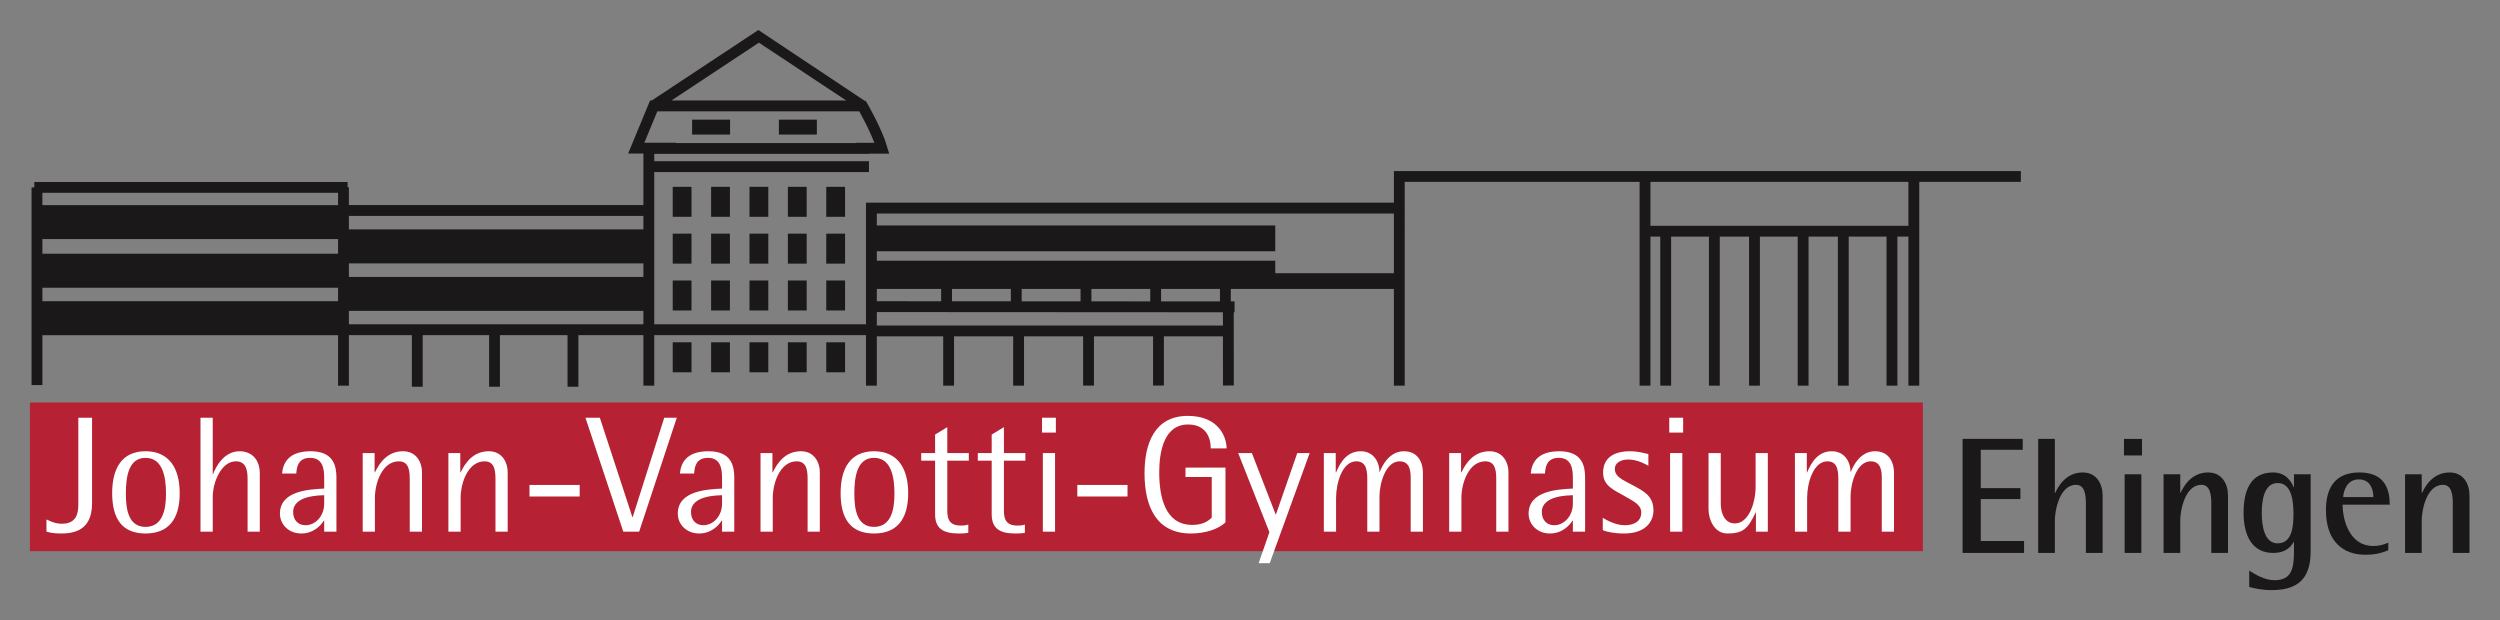
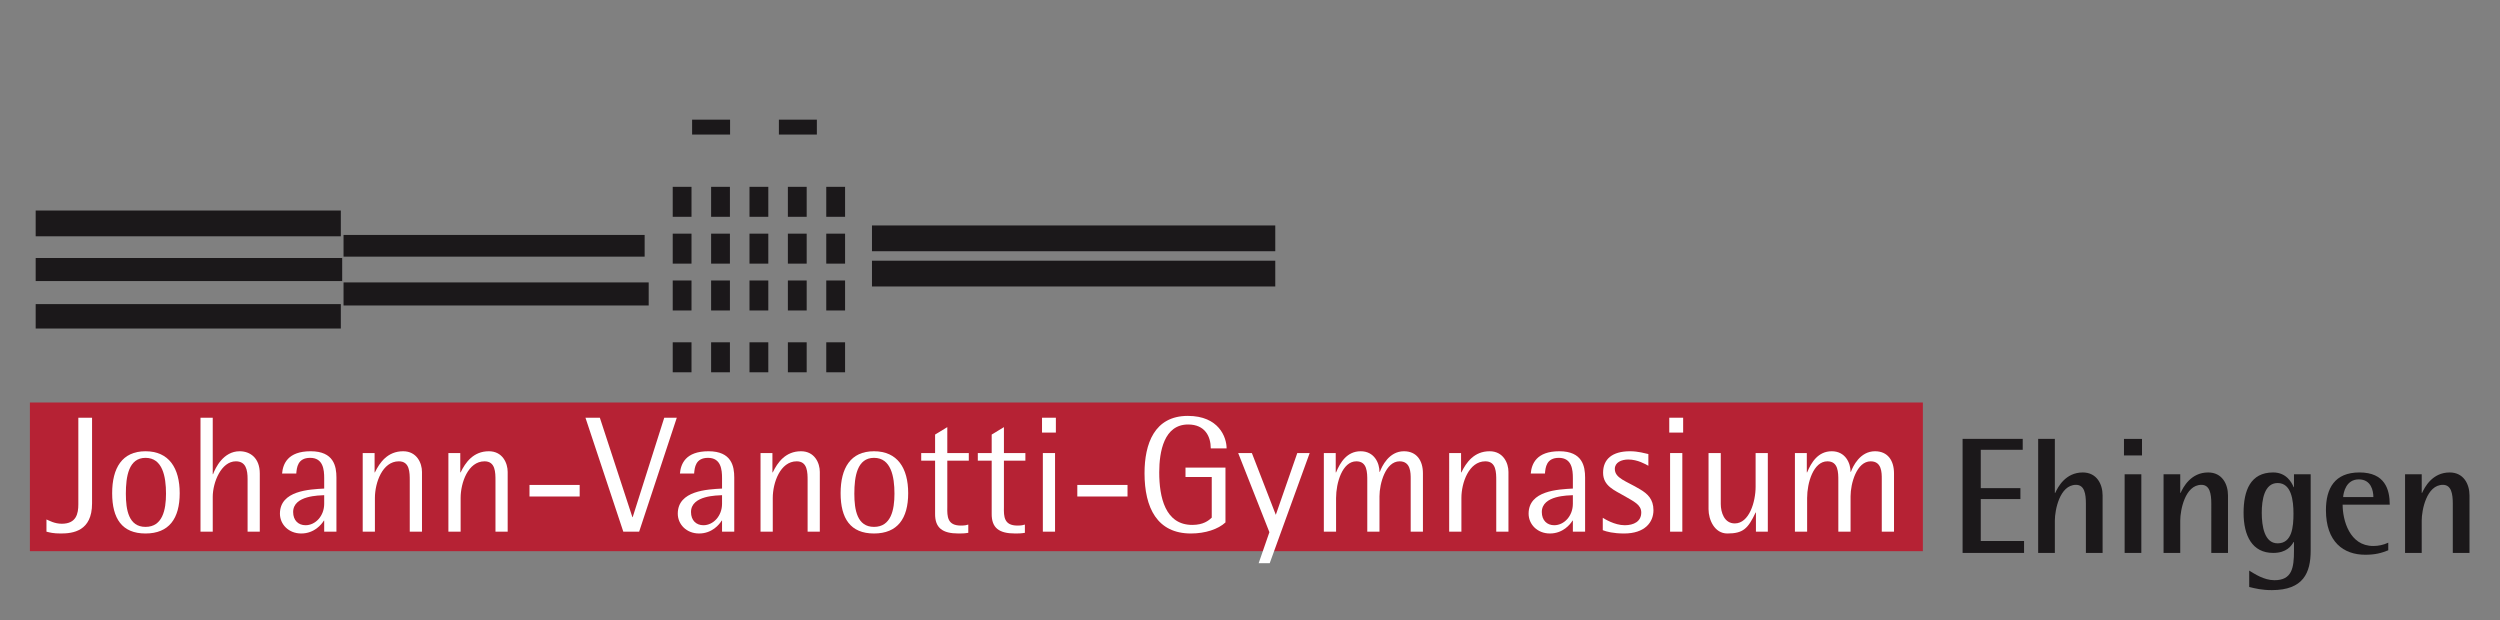
<svg xmlns="http://www.w3.org/2000/svg" viewBox="0 0 632.027 156.747" height="156.747" width="632.027" xml:space="preserve" id="svg2" version="1.1">
  <rect x="0" y="0" width="632.027" height="156.747" fill="#808080" stroke="none" />
  <defs id="defs6" />
  <g transform="matrix(1.333,0,0,-1.333,0,156.747)" id="g10">
    <g transform="scale(0.1)" id="g12">
-       <path id="path14" style="fill:none;stroke:#1b181a;stroke-width:20.571;stroke-linecap:butt;stroke-linejoin:miter;stroke-miterlimit:3.864;stroke-dasharray:none;stroke-opacity:1" d="m 1230.52,444.465 v 449.836 h 417.54 M 1230.52,550.578 h 417.54 m -417.54,309.274 h 417.54 M 1230.52,550.578 H 651.492 m 579.028,226.07 H 651.492 M 1230.52,640.438 H 651.492 m 579.028,91.207 v 43.832 m -143.86,-333.02 v 107.91 M 937.891,442.457 v 107.91 m -146.5,-107.91 v 107.91 M 651.434,444.465 V 820.719 M 1230.52,596.66 H 651.492 m 579.028,89.949 H 651.492 m 579.028,43.895 H 651.492 m -2.34,-136.18 H 70.125 M 659.293,820.48 H 65.086 M 70.125,445.578 V 820.48 M 649.152,550.516 H 70.125 m 579.027,89.949 H 70.125 m 579.027,43.89 H 70.125 M 651.492,732.75 H 72.406 M 651.492,776.617 H 72.406 M 1281.73,894.93 h -75.08 l 33.11,80.082 h 394.45 m -394.93,0.062 198.97,131.536 c 0,0 196.92,-131.297 197.22,-131.297 0,0 27.52,-47.34 37.24,-80.563 h -48.87 M 1799.11,444.406 V 548.09 m 132.71,-103.598 v 103.684 m 132.65,-103.59 V 548.27 m 132.64,-103.594 v 103.679 m 132.64,-103.585 -0.18,148.324 m -0.24,-44.824 h -674.19 m 140.08,47.281 v 42.547 m 132.17,-42.547 v 42.547 m 132.22,-42.547 v 42.547 m 132.16,-42.547 v 42.547 M 2324,595.551 v 42.547 M 1652.68,444.465 v 336.797 h 1001.19 m 0,-336.797 V 841.23 h 1178.8 m -712.81,-2.308 V 444.465 m 2.34,292.965 h 507.49 m 0,103.8 V 444.465 M 3159.08,737.43 V 444.465 m 92.29,292.965 V 444.465 m 76.09,292.965 V 444.465 m 92.29,292.965 V 444.465 m 76.16,292.965 V 444.465 M 3588.2,737.43 V 444.465 m -1246.75,149.469 -688.65,0.418 m 999.63,43.863 H 1652.8 m 999.93,9.238 h -999.69" />
      <path id="path16" style="fill:#1b181a;fill-opacity:1;fill-rule:nonzero;stroke:none" d="M 67.664,776.617 H 646.395 V 727.746 H 67.664 v 48.871" />
      <path id="path18" style="fill:#1b181a;fill-opacity:1;fill-rule:nonzero;stroke:none" d="M 67.664,686.578 H 648.973 V 642.863 H 67.664 v 43.715" />
      <path id="path20" style="fill:#1b181a;fill-opacity:1;fill-rule:nonzero;stroke:none" d="M 67.664,599.148 H 646.395 V 552.824 H 67.664 v 46.324" />
      <path id="path22" style="fill:#1b181a;fill-opacity:1;fill-rule:nonzero;stroke:none" d="M 651.551,730.324 H 1222.61 V 689.156 H 651.551 v 41.168" />
      <path id="path24" style="fill:#1b181a;fill-opacity:1;fill-rule:nonzero;stroke:none" d="M 651.551,640.285 H 1230.28 V 596.539 H 651.551 v 43.746" />
      <path id="path26" style="fill:#1b181a;fill-opacity:1;fill-rule:nonzero;stroke:none" d="m 1312.62,948.957 h 72.01 v -28.269 h -72.01 v 28.269" />
      <path id="path28" style="fill:#1b181a;fill-opacity:1;fill-rule:nonzero;stroke:none" d="m 1275.85,821.559 h 35.63 v -56.844 h -35.63 v 56.844" />
      <path id="path30" style="fill:#1b181a;fill-opacity:1;fill-rule:nonzero;stroke:none" d="m 1275.85,732.75 h 35.63 v -56.844 h -35.63 v 56.844" />
      <path id="path32" style="fill:#1b181a;fill-opacity:1;fill-rule:nonzero;stroke:none" d="m 1275.85,643.941 h 35.63 v -56.875 h -35.63 v 56.875" />
      <path id="path34" style="fill:#1b181a;fill-opacity:1;fill-rule:nonzero;stroke:none" d="m 1275.85,526.711 h 35.63 v -56.879 h -35.63 v 56.879" />
      <path id="path36" style="fill:#1b181a;fill-opacity:1;fill-rule:nonzero;stroke:none" d="m 1348.66,821.559 h 35.67 v -56.844 h -35.67 v 56.844" />
      <path id="path38" style="fill:#1b181a;fill-opacity:1;fill-rule:nonzero;stroke:none" d="m 1348.66,732.75 h 35.67 v -56.844 h -35.67 v 56.844" />
      <path id="path40" style="fill:#1b181a;fill-opacity:1;fill-rule:nonzero;stroke:none" d="m 1348.66,643.941 h 35.67 v -56.875 h -35.67 v 56.875" />
      <path id="path42" style="fill:#1b181a;fill-opacity:1;fill-rule:nonzero;stroke:none" d="m 1348.66,526.711 h 35.67 v -56.879 h -35.67 v 56.879" />
      <path id="path44" style="fill:#1b181a;fill-opacity:1;fill-rule:nonzero;stroke:none" d="m 1421.45,821.559 h 35.68 v -56.844 h -35.68 v 56.844" />
      <path id="path46" style="fill:#1b181a;fill-opacity:1;fill-rule:nonzero;stroke:none" d="m 1421.45,732.75 h 35.68 v -56.844 h -35.68 v 56.844" />
      <path id="path48" style="fill:#1b181a;fill-opacity:1;fill-rule:nonzero;stroke:none" d="m 1421.45,643.941 h 35.68 v -56.875 h -35.68 v 56.875" />
      <path id="path50" style="fill:#1b181a;fill-opacity:1;fill-rule:nonzero;stroke:none" d="m 1421.45,526.711 h 35.68 v -56.879 h -35.68 v 56.879" />
      <path id="path52" style="fill:#1b181a;fill-opacity:1;fill-rule:nonzero;stroke:none" d="m 1494.25,821.559 h 35.68 v -56.844 h -35.68 v 56.844" />
      <path id="path54" style="fill:#1b181a;fill-opacity:1;fill-rule:nonzero;stroke:none" d="m 1494.25,732.75 h 35.68 v -56.844 h -35.68 v 56.844" />
      <path id="path56" style="fill:#1b181a;fill-opacity:1;fill-rule:nonzero;stroke:none" d="m 1494.25,643.941 h 35.68 v -56.875 h -35.68 v 56.875" />
      <path id="path58" style="fill:#1b181a;fill-opacity:1;fill-rule:nonzero;stroke:none" d="m 1494.25,526.711 h 35.68 v -56.879 h -35.68 v 56.879" />
      <path id="path60" style="fill:#1b181a;fill-opacity:1;fill-rule:nonzero;stroke:none" d="m 1567.05,821.559 h 35.68 v -56.844 h -35.68 v 56.844" />
      <path id="path62" style="fill:#1b181a;fill-opacity:1;fill-rule:nonzero;stroke:none" d="m 1567.05,732.75 h 35.68 v -56.844 h -35.68 v 56.844" />
      <path id="path64" style="fill:#1b181a;fill-opacity:1;fill-rule:nonzero;stroke:none" d="m 1567.05,643.941 h 35.68 v -56.875 h -35.68 v 56.875" />
      <path id="path66" style="fill:#1b181a;fill-opacity:1;fill-rule:nonzero;stroke:none" d="m 1567.05,526.711 h 35.68 v -56.879 h -35.68 v 56.879" />
      <path id="path68" style="fill:#1b181a;fill-opacity:1;fill-rule:nonzero;stroke:none" d="m 1653.76,748.313 h 764.87 v -48.872 h -764.87 v 48.872" />
      <path id="path70" style="fill:#1b181a;fill-opacity:1;fill-rule:nonzero;stroke:none" d="m 1653.76,681.453 h 764.87 v -48.875 h -764.87 v 48.875" />
      <path id="path72" style="fill:#1b181a;fill-opacity:1;fill-rule:nonzero;stroke:none" d="m 1477.22,948.957 h 72.02 v -28.269 h -72.02 v 28.269" />
      <path id="path74" style="fill:#b62234;fill-opacity:1;fill-rule:nonzero;stroke:none" d="M 56.691,412.535 H 3646.84 V 130.578 H 56.691 v 281.957" />
      <path id="path76" style="fill:#ffffff;fill-opacity:1;fill-rule:nonzero;stroke:none" d="M 174.586,383.691 H 148.559 V 219.234 c 0,-17.242 -3.715,-36.64 -31.301,-36.64 -13.793,0 -23.809,5.937 -29.145,8.125 v -23.168 c 6.301,-1.563 12.594,-3.449 27.285,-3.449 22.848,0 59.188,4.367 59.188,56.996 v 162.593" />
      <path id="path78" style="fill:#ffffff;fill-opacity:1;fill-rule:evenodd;stroke:none" d="m 275.988,164.102 c 44.434,0 64.821,28.179 64.821,76.421 0,47.614 -20.387,79.547 -64.821,79.547 -44.496,0 -63.265,-31.933 -63.265,-79.547 0,-48.242 18.769,-76.421 63.265,-76.421 z m -37.297,75.461 c 0,32.621 5.336,68.003 37.297,68.003 32.262,0 38.86,-35.382 38.86,-68.003 0,-30.704 -6.598,-62.934 -38.86,-62.934 -31.961,0 -37.297,32.23 -37.297,62.934" />
      <path id="path80" style="fill:#ffffff;fill-opacity:1;fill-rule:nonzero;stroke:none" d="m 380.266,167.551 h 23.211 v 66.074 c 0,27.258 15.949,67.344 43.832,67.344 19.074,0 22.25,-16.25 22.25,-33.52 v -99.898 h 23.144 v 110.238 c 0,30.074 -18.769,42.281 -38.195,42.281 -31.004,0 -46.059,-31.605 -50.434,-43.535 h -0.597 v 107.156 h -23.211 v -216.14" />
      <path id="path82" style="fill:#ffffff;fill-opacity:1;fill-rule:evenodd;stroke:none" d="m 614.852,167.551 h 23.207 v 102.715 c 0,21.32 -5.032,49.804 -48.871,49.804 -43.536,0 -52.653,-24.078 -54.208,-42.281 h 26.922 c 0.961,11.274 2.52,29.777 26.328,29.777 24.766,0 26.622,-22.55 26.622,-38.558 v -19.699 c -27.879,-1.559 -83.95,-3.782 -83.95,-47.614 0,-20.058 16.309,-37.593 40.414,-37.593 24.766,0 38.563,17.234 42.942,24.429 h 0.594 z m 0,52.914 c 0,-23.18 -16.606,-40.688 -35.375,-40.688 -13.497,0 -23.512,9.086 -23.512,25.036 0,31.96 50.734,31.332 58.887,31.96 v -16.308" />
      <path id="path84" style="fill:#ffffff;fill-opacity:1;fill-rule:nonzero;stroke:none" d="m 687.895,167.551 h 23.144 v 63.887 c 0,28.843 14.09,69.531 45.395,69.531 20.691,0 20.691,-20.957 20.691,-36.938 v -96.48 h 23.199 v 113.387 c 0,16.613 -9.711,39.132 -35.734,39.132 -29.445,0 -44.434,-21.289 -53.551,-40.058 h -0.598 v 36.636 H 687.895 V 167.551" />
      <path id="path86" style="fill:#ffffff;fill-opacity:1;fill-rule:nonzero;stroke:none" d="m 850.398,167.551 h 23.207 v 63.887 c 0,28.843 14.094,69.531 45.395,69.531 20.691,0 20.691,-20.957 20.691,-36.938 v -96.48 h 23.145 v 113.387 c 0,16.613 -9.66,39.132 -35.68,39.132 -29.441,0 -44.496,-21.289 -53.551,-40.058 h -0.664 v 36.636 H 850.398 V 167.551" />
      <path id="path88" style="fill:#ffffff;fill-opacity:1;fill-rule:nonzero;stroke:none" d="m 1004.21,256.176 h 95.17 v -21.922 h -95.17 v 21.922" />
      <path id="path90" style="fill:#ffffff;fill-opacity:1;fill-rule:nonzero;stroke:none" d="m 1182.13,167.551 h 30.04 l 71.42,216.14 h -23.8 l -59.85,-188.562 h -0.6 l -61.7,188.562 h -27.29 l 71.78,-216.14" />
      <path id="path92" style="fill:#ffffff;fill-opacity:1;fill-rule:evenodd;stroke:none" d="m 1369.4,167.551 h 23.15 v 102.715 c 0,21.32 -4.98,49.804 -48.87,49.804 -43.54,0 -52.59,-24.078 -54.16,-42.281 h 26.93 c 0.97,11.274 2.52,29.777 26.33,29.777 24.76,0 26.62,-22.55 26.62,-38.558 v -19.699 c -27.88,-1.559 -83.95,-3.782 -83.95,-47.614 0,-20.058 16.25,-37.593 40.42,-37.593 24.76,0 38.5,17.234 42.87,24.429 h 0.66 z m 0,52.914 c 0,-23.18 -16.61,-40.688 -35.38,-40.688 -13.49,0 -23.5,9.086 -23.5,25.036 0,31.96 50.73,31.332 58.88,31.96 v -16.308" />
      <path id="path94" style="fill:#ffffff;fill-opacity:1;fill-rule:nonzero;stroke:none" d="m 1442.38,167.551 h 23.21 v 63.887 c 0,28.843 14.09,69.531 45.39,69.531 20.69,0 20.69,-20.957 20.69,-36.938 v -96.48 h 23.15 v 113.387 c 0,16.613 -9.66,39.132 -35.69,39.132 -29.44,0 -44.49,-21.289 -53.54,-40.058 h -0.66 v 36.636 h -22.55 V 167.551" />
      <path id="path96" style="fill:#ffffff;fill-opacity:1;fill-rule:evenodd;stroke:none" d="m 1657.6,164.102 c 44.43,0 64.82,28.179 64.82,76.421 0,47.614 -20.39,79.547 -64.82,79.547 -44.5,0 -63.33,-31.933 -63.33,-79.547 0,-48.242 18.83,-76.421 63.33,-76.421 z m -37.3,75.461 c 0,32.621 5.34,68.003 37.3,68.003 32.26,0 38.8,-35.382 38.8,-68.003 0,-30.704 -6.54,-62.934 -38.8,-62.934 -31.96,0 -37.3,32.23 -37.3,62.934" />
      <path id="path98" style="fill:#ffffff;fill-opacity:1;fill-rule:nonzero;stroke:none" d="m 1836.42,181.008 c -2.82,-0.93 -6.3,-1.891 -14.09,-1.891 -25.73,0 -26.03,17.242 -25.73,34.781 v 88.332 h 40.78 v 14.418 h -40.78 v 49.172 l -23.15,-14.09 v -35.082 h -26.32 V 302.23 h 26.32 V 201.695 c -0.3,-26.925 13.79,-37.593 44.49,-37.593 6.24,0 10.92,0 18.48,1.257 v 15.649" />
      <path id="path100" style="fill:#ffffff;fill-opacity:1;fill-rule:nonzero;stroke:none" d="m 1943.75,181.008 c -2.81,-0.93 -6.3,-1.891 -14.09,-1.891 -25.66,0 -26.02,17.242 -25.66,34.781 v 88.332 h 40.71 v 14.418 H 1904 v 49.172 l -23.21,-14.09 v -35.082 h -26.32 V 302.23 h 26.32 V 201.695 c -0.3,-26.925 13.79,-37.593 44.5,-37.593 6.23,0 10.91,0 18.46,1.257 v 15.649" />
      <path id="path102" style="fill:#ffffff;fill-opacity:1;fill-rule:evenodd;stroke:none" d="m 1977.82,167.551 h 23.14 v 149.097 h -23.14 z m -1.57,187.926 h 26.27 v 28.183 h -26.27 v -28.183" />
      <path id="path104" style="fill:#ffffff;fill-opacity:1;fill-rule:nonzero;stroke:none" d="m 2043.18,256.176 h 95.22 v -21.922 h -95.22 v 21.922" />
      <path id="path106" style="fill:#ffffff;fill-opacity:1;fill-rule:nonzero;stroke:none" d="m 2324.18,289.063 h -75.8 v -17.836 h 49.77 v -77.055 c -5.93,-5.641 -15.95,-13.793 -36.94,-13.793 -51.39,0 -62.66,52.621 -62.66,99.633 0,39.457 9.11,90.816 54.81,90.816 31.96,0 42.93,-22.547 42.93,-45.39 h 30.05 c 0,21.253 -14.7,61.703 -73.58,61.703 -63.63,0 -82.09,-53.282 -82.09,-108.692 0,-65.808 24.1,-114.347 88.02,-114.347 27.23,0 51.69,8.148 65.49,20.984 v 103.977" />
      <path id="path108" style="fill:#ffffff;fill-opacity:1;fill-rule:nonzero;stroke:none" d="m 2387.08,107.699 h 20.99 l 75.8,208.949 h -23.51 l -40.72,-117.14 -45.39,117.14 h -25.97 l 59.19,-150.066 -20.39,-58.883" />
      <path id="path110" style="fill:#ffffff;fill-opacity:1;fill-rule:nonzero;stroke:none" d="m 2510.73,167.551 h 23.21 v 63.887 c 0,28.843 11.87,69.531 38.49,69.531 20.69,0 20.69,-20.957 20.69,-36.938 v -96.48 h 23.15 v 67.035 c 0,24.434 11.58,66.383 38.2,66.383 20.99,0 20.99,-21.586 20.99,-33.196 V 167.551 h 23.21 v 110.57 c 0,24.434 -11.94,41.949 -36.05,41.949 -28.48,0 -41.91,-28.785 -45.69,-39.132 h -0.66 c 0,16.613 -9.71,39.132 -35.68,39.132 -26.03,0 -38.86,-21.289 -46.65,-40.058 h -0.67 v 36.636 h -22.54 V 167.551" />
      <path id="path112" style="fill:#ffffff;fill-opacity:1;fill-rule:nonzero;stroke:none" d="m 2748.43,167.551 h 23.21 v 63.887 c 0,28.843 14.1,69.531 45.39,69.531 20.69,0 20.69,-20.957 20.69,-36.938 v -96.48 h 23.15 v 113.387 c 0,16.613 -9.71,39.132 -35.74,39.132 -29.38,0 -44.43,-21.289 -53.49,-40.058 h -0.66 v 36.636 h -22.55 V 167.551" />
      <path id="path114" style="fill:#ffffff;fill-opacity:1;fill-rule:evenodd;stroke:none" d="m 2983.02,167.551 h 23.2 v 102.715 c 0,21.32 -5.03,49.804 -48.86,49.804 -43.54,0 -52.65,-24.078 -54.21,-42.281 h 26.92 c 0.96,11.274 2.52,29.777 26.32,29.777 24.77,0 26.63,-22.55 26.63,-38.558 v -19.699 c -27.88,-1.559 -83.95,-3.782 -83.95,-47.614 0,-20.058 16.31,-37.593 40.42,-37.593 24.76,0 38.49,17.234 42.87,24.429 h 0.66 z m 0,52.914 c 0,-23.18 -16.61,-40.688 -35.38,-40.688 -13.49,0 -23.51,9.086 -23.51,25.036 0,31.96 50.74,31.332 58.89,31.96 v -16.308" />
      <path id="path116" style="fill:#ffffff;fill-opacity:1;fill-rule:evenodd;stroke:none" d="m 3126.22,314.762 c -6,1.258 -19.13,5.308 -34.78,5.308 -33.82,0 -51.09,-14.996 -51.09,-40.687 0,-25.367 21.65,-33.223 40.42,-44.164 17.56,-10.348 31.96,-16.317 31.96,-31.336 0,-16.938 -14.09,-24.106 -31.31,-24.106 -19.42,0 -38.56,12.203 -41.67,14.09 v -23.508 c 7.2,-2.808 20.03,-6.257 40.41,-6.257 39.1,0 55.71,20.984 55.71,44.164 0,20.984 -11.21,31.297 -25.66,39.785 -25.97,15.648 -47.61,20.656 -47.61,38.527 0,12.203 12.23,17.84 25.66,17.84 17.57,0 32.92,-9.082 37.96,-11.875 v 22.219" />
      <path id="path118" style="fill:#ffffff;fill-opacity:1;fill-rule:evenodd;stroke:none" d="m 3167.42,167.551 h 23.2 v 149.097 h -23.2 z m -1.57,187.926 h 26.33 v 28.183 h -26.33 v -28.183" />
      <path id="path120" style="fill:#ffffff;fill-opacity:1;fill-rule:nonzero;stroke:none" d="m 3330.22,167.551 h 22.55 v 149.097 h -23.15 v -63.89 c 0,-28.844 -12.23,-69.563 -39.51,-69.563 -20.03,0 -26.57,21.02 -26.57,36.969 v 96.484 h -23.2 V 210.117 c 0,-19.398 10.97,-46.015 35.67,-46.015 29.8,0 39.22,9.109 53.61,39.781 h 0.6 v -36.332" />
      <path id="path122" style="fill:#ffffff;fill-opacity:1;fill-rule:nonzero;stroke:none" d="m 3404.16,167.551 h 23.15 v 63.887 c 0,28.843 11.87,69.531 38.49,69.531 20.69,0 20.69,-20.957 20.69,-36.938 v -96.48 h 23.21 v 67.035 c 0,24.434 11.57,66.383 38.2,66.383 20.99,0 20.99,-21.586 20.99,-33.196 V 167.551 h 23.2 v 110.57 c 0,24.434 -11.93,41.949 -36.04,41.949 -28.54,0 -41.97,-28.785 -45.75,-39.132 h -0.6 c 0,16.613 -9.72,39.132 -35.68,39.132 -26.03,0 -38.86,-21.289 -46.71,-40.058 h -0.6 v 36.636 h -22.55 V 167.551" />
      <path id="path124" style="fill:#1b181a;fill-opacity:1;fill-rule:nonzero;stroke:none" d="m 3722.16,127.25 h 116.57 v 22.551 h -82.09 v 79.601 h 75.19 v 20.688 h -75.19 v 72.734 h 79.57 v 20.688 H 3722.16 V 127.25" />
      <path id="path126" style="fill:#1b181a;fill-opacity:1;fill-rule:nonzero;stroke:none" d="m 3865.48,127.25 h 31.66 v 61.73 c 0,18.473 8.75,67.403 40.11,67.403 15.96,0 18.77,-16.965 18.77,-35.738 V 127.25 h 31.67 v 109.047 c 0,21.644 -11.28,43.562 -37.6,43.562 -32.86,0 -47.31,-27.882 -52.29,-38.855 h -0.66 v 102.508 h -31.66 V 127.25" />
      <path id="path128" style="fill:#1b181a;fill-opacity:1;fill-rule:evenodd;stroke:none" d="m 4029.49,127.25 h 31.66 v 149.164 h -31.66 z m -1.26,184.871 h 34.18 v 31.363 h -34.18 v -31.363" />
      <path id="path130" style="fill:#1b181a;fill-opacity:1;fill-rule:nonzero;stroke:none" d="m 4103.3,127.25 h 31.66 v 61.73 c 0,18.473 8.75,67.403 40.12,67.403 15.95,0 18.77,-16.965 18.77,-35.738 V 127.25 h 31.66 v 109.047 c 0,21.644 -11.27,43.562 -37.6,43.562 -32.92,0 -47.31,-27.882 -52.35,-38.855 h -0.6 v 35.41 H 4103.3 V 127.25" />
      <path id="path132" style="fill:#1b181a;fill-opacity:1;fill-rule:evenodd;stroke:none" d="m 4382.32,276.414 h -31.66 V 251.977 H 4350 c -4.08,10.011 -14.39,27.882 -38.86,27.882 -42.93,0 -56.07,-34.179 -56.07,-76.484 0,-43.863 16.61,-76.125 56.07,-76.125 25.73,0 34.48,13.461 38.86,20.691 h 0.66 v -16.32 c 0,-32.922 -3.78,-56.121 -37,-56.121 -20.39,0 -37.89,12.262 -47.91,18.199 v -31.039 c 11.21,-2.809 23.8,-5.961 42.93,-5.961 59.85,0 73.64,32.922 73.64,74.922 z m -92.77,-73.039 c 0,24.137 4.68,56.426 30.11,56.426 26.26,0 30.04,-33.223 30.04,-57.953 0,-24.766 -2.52,-56.426 -30.04,-56.426 -25.13,0 -30.11,32.59 -30.11,57.953" />
      <path id="path134" style="fill:#1b181a;fill-opacity:1;fill-rule:evenodd;stroke:none" d="m 4529.48,146.68 c -9.48,-4.41 -18.83,-6.27 -28.55,-6.27 -44.85,0 -57.99,48.875 -57.99,78.348 h 89.36 c 0,28.844 -9.12,61.101 -57.39,61.101 -47.02,0 -63.63,-30.101 -63.63,-71.449 0,-60.18 33.23,-84.64 74.6,-84.64 18.77,0 30.4,3.152 43.6,8.48 z m -85.58,86.465 c 0.61,8.488 5.34,33.585 29.75,33.585 23.5,0 27.58,-21.976 27.58,-33.585 h -57.33" />
      <path id="path136" style="fill:#1b181a;fill-opacity:1;fill-rule:nonzero;stroke:none" d="m 4561.32,127.25 h 31.6 v 61.73 c 0,18.473 8.82,67.403 40.18,67.403 15.95,0 18.77,-16.965 18.77,-35.738 V 127.25 h 31.66 v 109.047 c 0,21.644 -11.28,43.562 -37.6,43.562 -32.92,0 -47.31,-27.882 -52.35,-38.855 h -0.66 v 35.41 h -31.6 V 127.25" />
    </g>
  </g>
</svg>